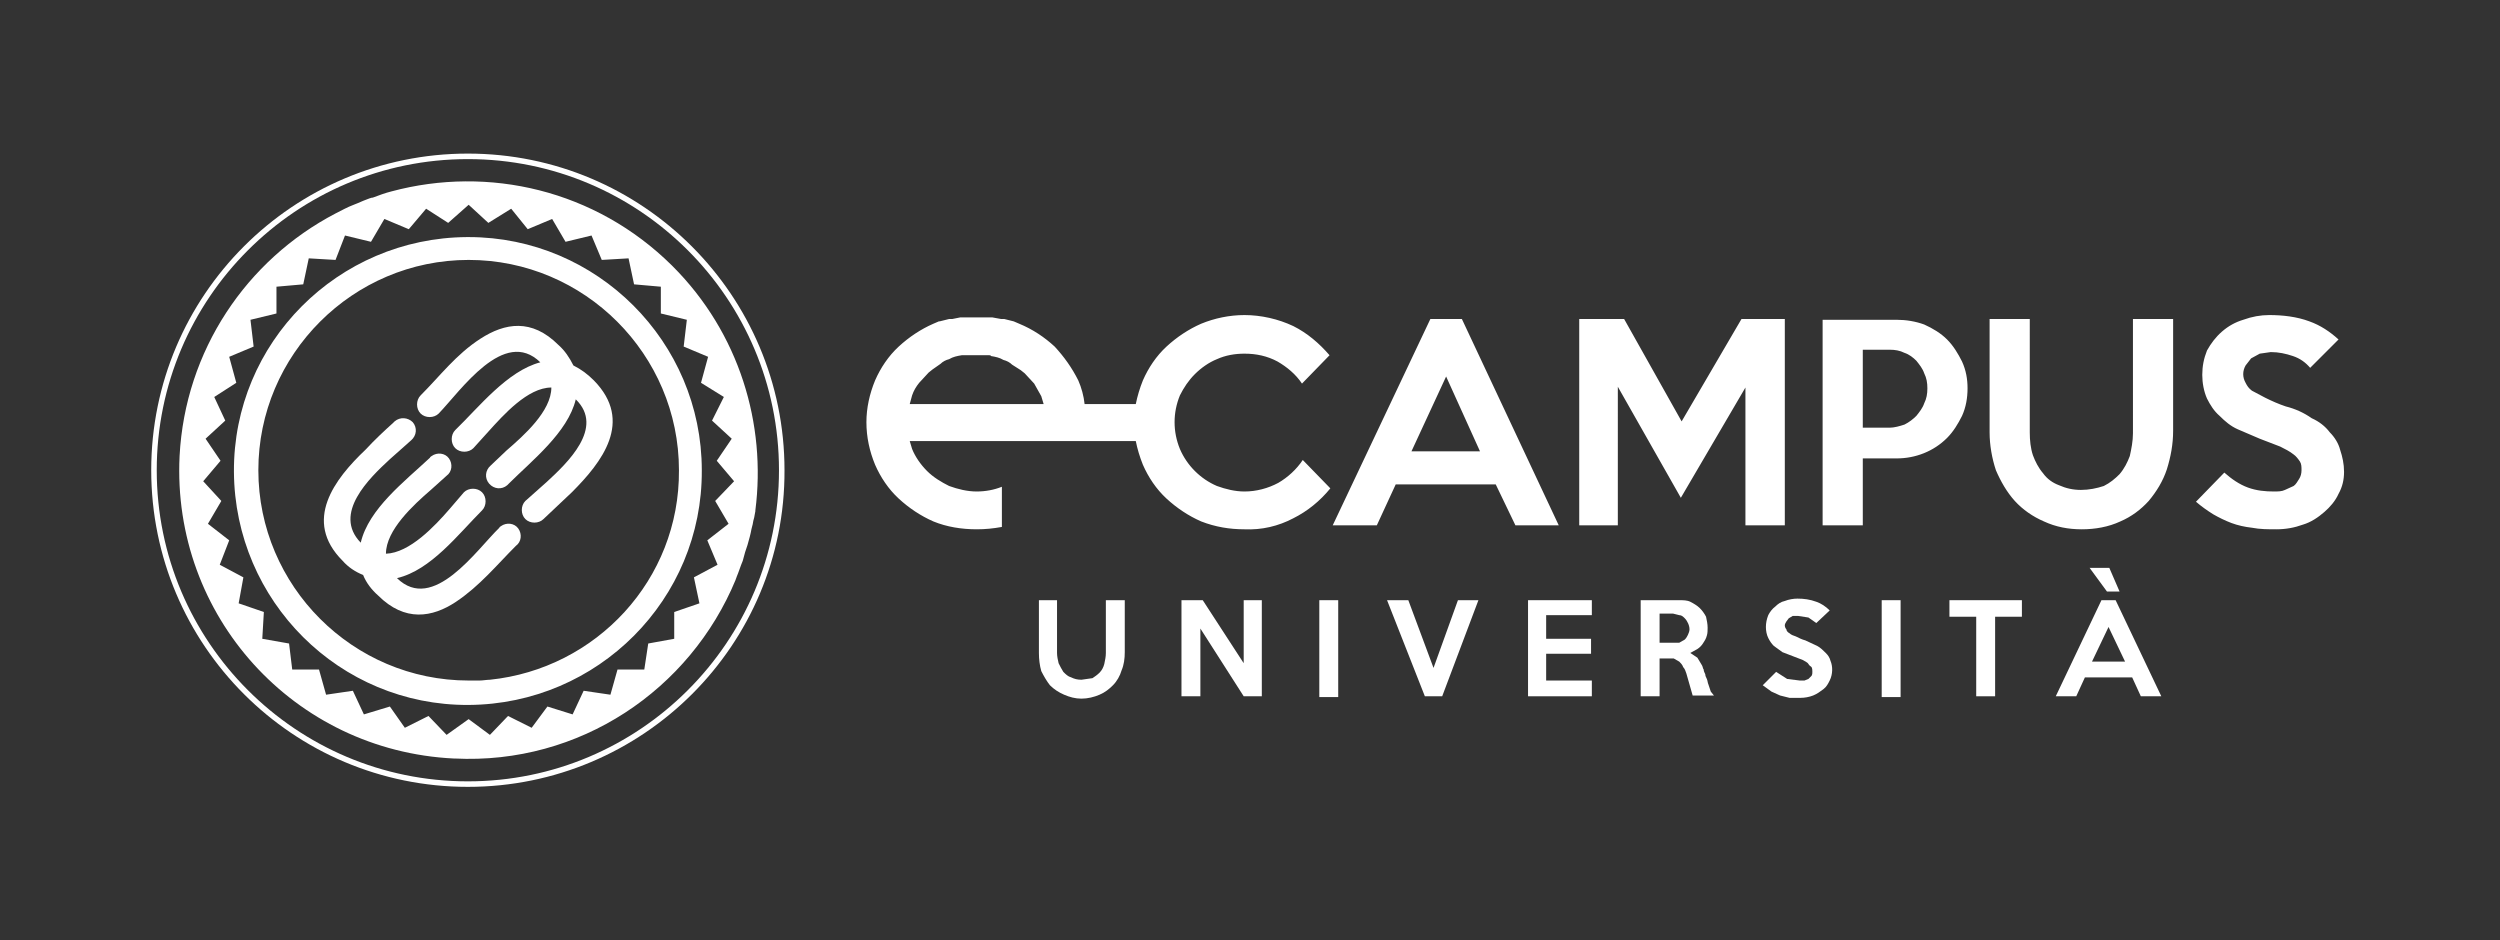
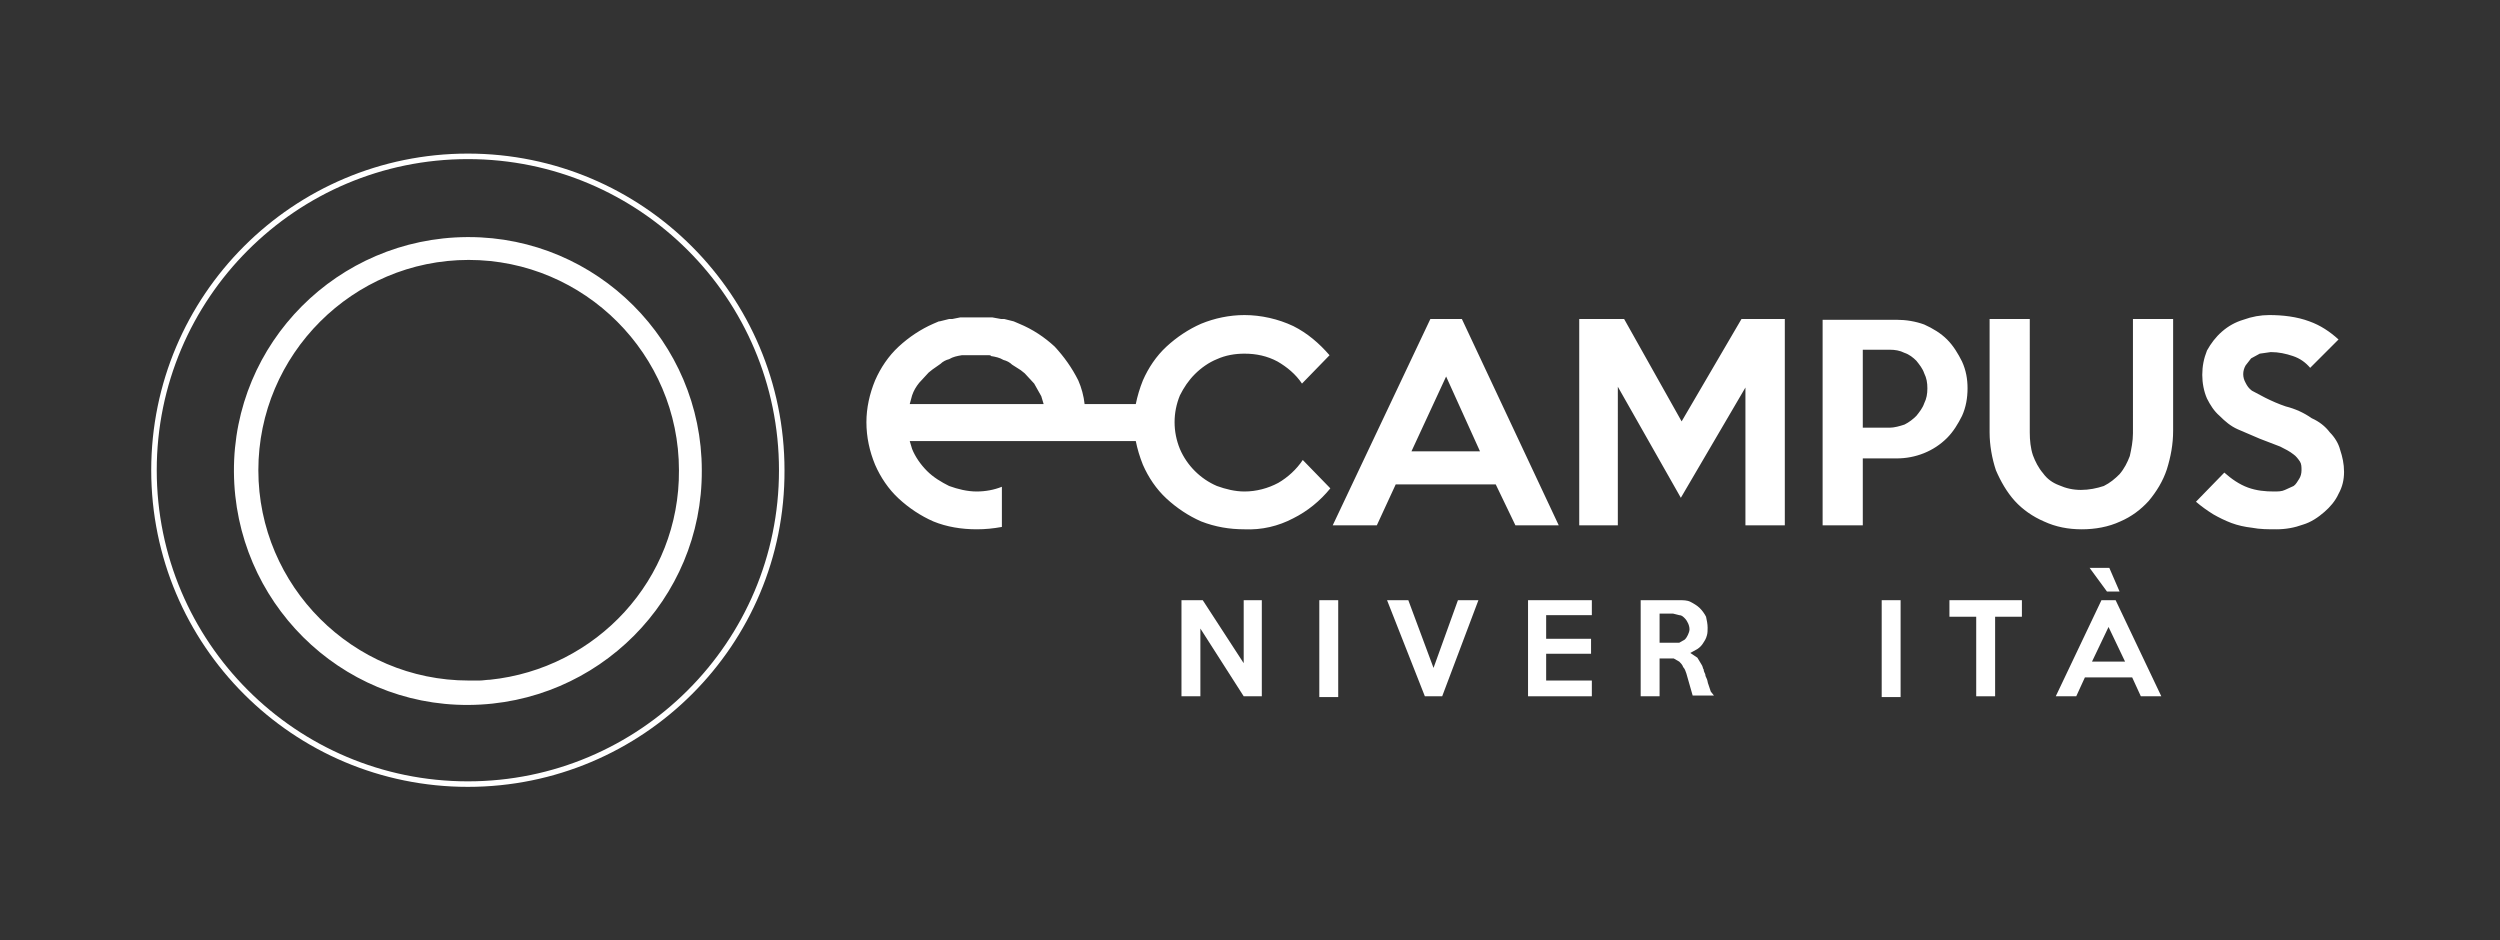
<svg xmlns="http://www.w3.org/2000/svg" version="1.1" id="Livello_1" x="0px" y="0px" viewBox="0 0 317.4 119.4" style="enable-background:new 0 0 317.4 119.4;" xml:space="preserve">
  <rect x="0" y="0" width="317.4" height="119.4" fill="#333333" stroke="none" />
  <style type="text/css"> .st0{fill:#FFFFFF;} .st1{fill:#E6ECED;} </style>
  <g>
    <path class="st0" d="M59.5,30.1c-0.1,0-0.1,0-0.2,0c-16.4,0.1-29.7,13.4-29.6,29.8c0.1,16.4,13.4,29.7,29.8,29.6 c16.4-0.1,29.7-13.4,29.6-29.8C89.1,43.4,75.8,30.1,59.5,30.1z M62.2,86.3C62.2,86.3,62.2,86.3,62.2,86.3c-0.4,0-0.9,0.1-1.3,0.1 c-0.1,0-0.3,0-0.4,0c-0.3,0-0.5,0-0.8,0c-0.1,0-0.1,0-0.2,0c-14.7,0-26.7-12-26.7-26.7C32.8,45,44.8,33,59.5,33s26.7,12,26.7,26.7 C86.3,73.6,75.7,84.9,62.2,86.3z" />
-     <path class="st0" d="M85.4,33.8l-0.1-0.1C75.6,24.1,62,21,49.7,24.3c0,0,0,0,0,0c-0.8,0.2-1.6,0.5-2.4,0.8c0,0-0.1,0-0.1,0 c-0.4,0.1-0.8,0.3-1.1,0.4c-0.2,0.1-0.5,0.2-0.7,0.3c-0.2,0.1-0.3,0.1-0.5,0.2c-0.8,0.3-1.5,0.7-2.3,1.1c0,0,0,0,0,0 C31.3,33,23.5,44.5,22.8,57.9c0,0,0,0,0,0c0,0,0,0,0,0c-1,20.3,14.5,37.4,34.8,38.4h0.1c15.9,0.8,29.9-8.7,35.7-22.7 c0-0.1,0.1-0.2,0.1-0.3c0.3-0.7,0.5-1.4,0.8-2.1c0.1-0.4,0.2-0.7,0.3-1.1c0.1-0.3,0.2-0.6,0.3-0.9c0.2-0.7,0.4-1.4,0.5-2 c0-0.1,0.1-0.3,0.1-0.4c0.1-0.3,0.1-0.6,0.2-0.9c0.1-0.3,0.1-0.6,0.2-1c0,0,0,0,0-0.1C97.3,53.9,93.9,42.3,85.4,33.8z M92.5,66.5 l-2.7,2.1l1.3,3.1l-3,1.6l0.7,3.3l-3.2,1.1v3.4l-3.3,0.6L81.8,85h-3.4l-0.9,3.2l-3.4-0.5l-1.4,3l-3.2-1l-2,2.7l-3-1.5l-2.3,2.4 l-2.7-2l-2.8,2l-2.3-2.4l-3,1.5l-1.9-2.7l-3.3,1l-1.4-3l-3.4,0.5L40.5,85h-3.4l-0.4-3.3l-3.4-0.6l0.2-3.4l-3.2-1.1l0.6-3.3l-3-1.6 l1.2-3.1l-2.7-2.1l1.7-2.9l-2.3-2.5l2.2-2.6l-1.9-2.8l2.5-2.3l-1.4-3l2.8-1.8l-0.9-3.3l3.1-1.3l-0.4-3.4l3.3-0.8v-3.4l3.4-0.3 l0.7-3.3l3.4,0.2l1.2-3.1l3.3,0.8l1.7-2.9l3.1,1.3l2.2-2.6l2.8,1.8l2.6-2.3l2.5,2.3l2.9-1.8l2.1,2.6l3.1-1.3l1.7,2.9l3.3-0.8 l1.3,3.1l3.4-0.2l0.7,3.3l3.4,0.3v3.4l3.3,0.8L86.8,44l3.1,1.3L89,48.6l2.9,1.8l-1.5,3l2.5,2.3L91,58.5l2.2,2.6l-2.4,2.5L92.5,66.5 z" />
    <path class="st1" d="M42.5,27.1C42.5,27.1,42.5,27.1,42.5,27.1C42.5,27.1,42.5,27.1,42.5,27.1z" />
    <path class="st1" d="M49.7,24.3C49.7,24.3,49.7,24.3,49.7,24.3C49.7,24.3,49.7,24.3,49.7,24.3z" />
-     <path class="st0" d="M63.6,66.8c-0.1,0.1-0.2,0.1-0.2,0.2c-2.9,2.8-8.4,10.9-13,6.4c4.3-1,7.8-5.6,10.8-8.6c0.6-0.6,0.6-1.7,0-2.3 c-0.6-0.6-1.7-0.6-2.3,0l-1.8,2.1c-1.9,2.2-5.1,5.6-8.1,5.7c0-3,3.5-6.2,5.7-8.1l2-1.8c0.7-0.5,0.8-1.5,0.3-2.2s-1.5-0.8-2.2-0.3 c-0.1,0.1-0.2,0.1-0.2,0.2c-3.2,3-7.8,6.5-8.8,10.8c-3.6-3.7,1.1-8.2,3.7-10.6l2.7-2.4c0.7-0.6,0.8-1.6,0.2-2.3 c-0.6-0.6-1.6-0.7-2.3-0.1c-0.1,0.1-0.2,0.2-0.2,0.2c-1,0.9-2.3,2.1-3.5,3.4c-3.9,3.7-8,9-2.9,14.1c0.7,0.8,1.6,1.4,2.6,1.8 c0.4,1,1.1,1.9,1.9,2.6c3.4,3.4,6.9,2.8,9.9,0.8s5.2-4.7,7.6-7.1c0.7-0.5,0.8-1.5,0.3-2.2C65.3,66.4,64.3,66.3,63.6,66.8z" />
-     <path class="st0" d="M72.8,46.4c-0.5-1-1.1-1.9-1.9-2.6C67.5,40.4,64.1,41,61,43c-3.1,2-5.1,4.7-7.6,7.2c-0.6,0.6-0.6,1.7,0,2.3 c0.6,0.6,1.7,0.6,2.3,0c2.8-2.9,8.3-11,12.9-6.5c-4.2,1.1-7.8,5.7-10.8,8.6c-0.6,0.6-0.6,1.7,0,2.3c0.6,0.6,1.7,0.6,2.3,0l1.9-2.1 c1.9-2.1,5-5.6,8-5.6c0,3-3.5,6.1-5.7,8l-2,1.9c-0.7,0.6-0.8,1.6-0.2,2.3c0.6,0.7,1.6,0.8,2.3,0.2c0.1-0.1,0.2-0.2,0.2-0.2 c2.9-2.9,7.5-6.5,8.5-10.7c3.7,3.6-1.1,8.1-3.7,10.5l-2.7,2.4c-0.6,0.6-0.6,1.7,0,2.3c0.6,0.6,1.7,0.6,2.3,0l3.6-3.4 c3.8-3.8,7.9-9,2.8-14.2C74.6,47.5,73.8,46.9,72.8,46.4z" />
  </g>
  <path class="st0" d="M132.5,51.3h-17c0.1-0.4,0.2-0.7,0.3-1.1c0.2-0.6,0.5-1.1,0.9-1.6l1.2-1.3l0.5-0.4l1-0.7 c0.3-0.3,0.7-0.5,1.1-0.6c0.5-0.3,1-0.4,1.6-0.5h3.5c0.1,0,0.2,0,0.2,0.1c0.6,0.1,1.1,0.2,1.6,0.5c0.4,0.1,0.8,0.3,1.1,0.6l1.1,0.7 l0.5,0.4l1.2,1.3l0.9,1.6L132.5,51.3 M149.8,57c-0.9-2.2-0.9-4.6,0-6.8c0.5-1,1.1-1.9,1.9-2.7c0.8-0.8,1.8-1.5,2.8-1.9 c1.1-0.5,2.3-0.7,3.5-0.7c1.5,0,2.9,0.3,4.2,1c1.2,0.7,2.3,1.6,3.1,2.8l3.5-3.6c-1.3-1.5-2.8-2.8-4.6-3.7c-1.9-0.9-4.1-1.4-6.2-1.4 c-1.9,0-3.8,0.4-5.5,1.1c-1.6,0.7-3.1,1.7-4.4,2.9c-1.3,1.2-2.3,2.7-3,4.3c-0.4,1-0.7,2-0.9,3h-6.5c-0.1-1-0.4-2.1-0.8-3 c-0.8-1.6-1.8-3-3-4.3c-1.3-1.2-2.8-2.2-4.5-2.9l-0.7-0.3l0,0l-1.2-0.3h-0.4l-1.1-0.2h-4.1l-1,0.2h-0.4l-1.2,0.3h-0.1l-0.7,0.3 c-1.6,0.7-3.1,1.7-4.4,2.9s-2.3,2.7-3,4.3c-0.7,1.7-1.1,3.5-1.1,5.3c0,1.9,0.4,3.7,1.1,5.4c0.7,1.6,1.7,3.1,3,4.3 c1.3,1.2,2.8,2.2,4.4,2.9c1.7,0.7,3.6,1,5.5,1c1.1,0,2.1-0.1,3.2-0.3v-5.1c-1,0.4-2.1,0.6-3.2,0.6c-1.2,0-2.4-0.3-3.5-0.7 c-1-0.5-2-1.1-2.8-1.9c-0.8-0.8-1.5-1.8-1.9-2.8c-0.1-0.3-0.2-0.7-0.3-1h28.7c0.2,1,0.5,2,0.9,3c0.7,1.6,1.7,3.1,3,4.3 s2.8,2.2,4.4,2.9c1.8,0.7,3.6,1,5.5,1c2.2,0.1,4.3-0.4,6.2-1.4c1.8-0.9,3.4-2.2,4.7-3.8l-3.5-3.6c-0.8,1.2-1.9,2.2-3.1,2.9 c-1.3,0.7-2.8,1.1-4.3,1.1c-1.2,0-2.4-0.3-3.5-0.7C152.4,60.8,150.7,59.1,149.8,57 M187.9,57.3h-8.7l4.4-9.5L187.9,57.3z M192.4,66.7h5.5l-12.3-26.2h-4l-12.4,26.2h5.6l2.4-5.2h12.7L192.4,66.7z M221.6,66.7h5V40.5h-5.5l-7.6,13l-7.3-13h-5.7v26.2h4.9 V49.1l8,14.1l8.2-14L221.6,66.7z M244.7,49.3c0,0.7-0.1,1.3-0.4,1.9c-0.2,0.6-0.6,1.1-1,1.6c-0.4,0.4-0.9,0.8-1.5,1.1 c-0.6,0.2-1.3,0.4-1.9,0.4h-3.4v-9.9h3.4c0.7,0,1.3,0.1,1.9,0.4c0.6,0.2,1.1,0.6,1.5,1c0.4,0.5,0.8,1,1,1.6 C244.6,48,244.7,48.6,244.7,49.3 M249.1,52.8c0.5-1.1,0.7-2.3,0.7-3.5s-0.2-2.3-0.7-3.4c-0.5-1-1.1-2-1.9-2.8 c-0.8-0.8-1.8-1.4-2.9-1.9c-1.1-0.4-2.3-0.6-3.5-0.6h-9.4v26.1h5.1v-8.5h4.3c2.4,0,4.7-0.9,6.4-2.6C248,54.8,248.6,53.8,249.1,52.8 M275.1,59.6c0.5-1.6,0.8-3.2,0.8-4.9V40.5h-5.1V55c0,1-0.2,2-0.4,2.9c-0.3,0.8-0.7,1.6-1.3,2.3c-0.6,0.6-1.2,1.1-2,1.5 c-0.9,0.3-1.9,0.5-2.9,0.5s-1.9-0.2-2.8-0.6c-0.8-0.3-1.5-0.8-2-1.5c-0.6-0.7-1-1.5-1.3-2.3c-0.3-0.9-0.4-1.9-0.4-2.9V40.5h-5.1 v14.4c0,1.6,0.3,3.3,0.8,4.8c0.6,1.4,1.4,2.8,2.4,3.9c1,1.1,2.3,2,3.7,2.6c1.5,0.7,3.1,1,4.8,1c1.7,0,3.4-0.3,4.9-1 c1.4-0.6,2.6-1.5,3.6-2.6C273.8,62.4,274.6,61.1,275.1,59.6 M285.1,48.6c-0.4-0.7-0.4-1.5,0-2.2l0.7-0.9l1.1-0.6l1.4-0.2 c1,0,1.9,0.2,2.8,0.5s1.6,0.8,2.2,1.5l3.6-3.6c-1.1-1-2.3-1.8-3.7-2.3c-1.6-0.6-3.4-0.8-5.1-0.8c-1.1,0-2.2,0.2-3.3,0.6 c-1,0.3-1.9,0.8-2.7,1.5c-0.8,0.7-1.4,1.5-1.9,2.4c-0.4,1-0.6,2-0.6,3.1c0,1,0.2,2.1,0.6,3c0.4,0.8,0.9,1.6,1.6,2.2 c0.7,0.7,1.4,1.3,2.3,1.7l2.8,1.2l2.6,1c0.6,0.3,1.2,0.6,1.7,1c0.3,0.2,0.6,0.6,0.8,0.9c0.2,0.3,0.2,0.7,0.2,1.1 c0,0.4-0.1,0.8-0.3,1.1c-0.2,0.3-0.4,0.7-0.7,0.9l-1.1,0.5c-0.4,0.2-0.9,0.2-1.4,0.2c-1.1,0-2.2-0.1-3.3-0.5c-1.1-0.4-2.1-1.1-3-1.9 l-3.6,3.7c0.7,0.6,1.4,1.1,2.2,1.6c0.7,0.4,1.5,0.8,2.3,1.1c0.8,0.3,1.7,0.5,2.6,0.6c1,0.2,2.1,0.2,3.1,0.2c1.2,0,2.3-0.2,3.4-0.6 c1-0.3,1.9-0.9,2.7-1.6c0.7-0.6,1.4-1.4,1.8-2.3c0.5-0.9,0.7-1.8,0.7-2.8s-0.2-1.9-0.5-2.8c-0.2-0.8-0.7-1.6-1.3-2.2 c-0.6-0.8-1.4-1.4-2.3-1.8c-1-0.7-2.1-1.2-3.3-1.5c-0.9-0.3-1.8-0.7-2.6-1.1l-1.7-0.9C285.5,49.3,285.3,49,285.1,48.6" />
  <path class="st0" d="M268.6,76.2h-1.8L261,88.4h2.6l1.1-2.4h6l1.1,2.4h2.6L268.6,76.2z M265.6,84l2.1-4.4l2.1,4.4H265.6z" />
  <polygon class="st0" points="269.1,75.1 267.8,72.1 265.3,72.1 267.5,75.1 " />
  <polygon class="st0" points="256.7,76.2 247.5,76.2 247.5,78.3 250.9,78.3 250.9,88.4 253.3,88.4 253.3,78.3 256.7,78.3 " />
  <rect x="238.9" y="76.2" class="st0" width="2.4" height="12.3" />
-   <path class="st0" d="M232.4,83.9c-0.1-0.4-0.3-0.7-0.6-1s-0.7-0.7-1.1-0.9l-1.5-0.7c-0.4-0.1-0.8-0.3-1.2-0.5 c-0.3-0.1-0.6-0.2-0.8-0.4c-0.2-0.1-0.4-0.3-0.4-0.5c-0.1-0.1-0.2-0.3-0.2-0.5s0.1-0.3,0.2-0.5l0.3-0.4l0.5-0.3h0.7l1.3,0.2l1,0.7 l1.7-1.6c-0.5-0.5-1.1-0.9-1.7-1.1c-0.8-0.3-1.6-0.4-2.4-0.4c-0.5,0-1.1,0.1-1.6,0.3c-0.5,0.1-0.9,0.4-1.2,0.7 c-0.4,0.3-0.7,0.7-0.9,1.1c-0.2,0.5-0.3,1-0.3,1.5s0.1,1,0.3,1.4s0.4,0.7,0.7,1l1.1,0.8l1.3,0.5l1.3,0.5c0.3,0.2,0.6,0.3,0.7,0.5 s0.3,0.3,0.4,0.4c0.1,0.2,0.1,0.4,0.1,0.6s0,0.3-0.1,0.5l-0.4,0.4l-0.5,0.2h-0.6l-1.6-0.2l-1.4-0.9l-1.7,1.7l1.1,0.8l1.1,0.5 l1.2,0.3h1.4c0.5,0,1.1-0.1,1.6-0.3c0.5-0.2,0.9-0.5,1.3-0.8c0.4-0.3,0.6-0.7,0.8-1.1C232.7,85.6,232.7,84.6,232.4,83.9" />
  <path class="st0" d="M217.2,87.8c-0.1-0.3-0.2-0.6-0.3-0.9c-0.1-0.2-0.1-0.5-0.2-0.7c-0.1-0.2-0.2-0.4-0.2-0.6 c-0.1-0.2-0.2-0.4-0.2-0.6c-0.1-0.1-0.1-0.3-0.2-0.5l-0.6-1l-0.9-0.6l0.9-0.5c0.3-0.2,0.5-0.4,0.7-0.7c0.2-0.3,0.4-0.6,0.5-1 c0.1-0.3,0.1-0.7,0.1-1c0-0.5-0.1-0.9-0.2-1.4c-0.2-0.4-0.5-0.8-0.8-1.1c-0.3-0.3-0.8-0.6-1.2-0.8c-0.4-0.2-0.9-0.2-1.4-0.2h-4.9 v12.2h2.4v-4.8h1.8l0.7,0.4c0.2,0.2,0.4,0.4,0.5,0.7c0.2,0.2,0.3,0.5,0.4,0.8l0.8,2.8h2.7L217.2,87.8z M214.3,80.6 c-0.1,0.2-0.2,0.4-0.4,0.6l-0.7,0.4h-2.5v-3.7h1.7l0.8,0.2c0.3,0,0.5,0.2,0.7,0.4c0.2,0.2,0.3,0.4,0.4,0.6c0.1,0.2,0.2,0.5,0.2,0.8 C214.5,80.1,214.4,80.4,214.3,80.6z" />
  <polygon class="st0" points="202.1,86.4 196.3,86.4 196.3,83 202,83 202,81.1 196.3,81.1 196.3,78.1 202.1,78.1 202.1,76.2 194,76.2 194,88.4 202.1,88.4 " />
  <polygon class="st0" points="185.1,76.2 182,84.8 178.8,76.2 176.1,76.2 180.9,88.4 183.1,88.4 187.7,76.2 " />
  <rect x="167.5" y="76.2" class="st0" width="2.4" height="12.3" />
  <polygon class="st0" points="160.2,76.2 157.9,76.2 157.9,84.2 152.7,76.2 150,76.2 150,88.4 152.4,88.4 152.4,79.8 157.9,88.4 160.2,88.4 " />
-   <path class="st0" d="M140.4,76.2v6.7c0,0.5-0.1,0.9-0.2,1.4c-0.1,0.4-0.3,0.8-0.6,1.1c-0.3,0.3-0.6,0.5-0.9,0.7l-1.4,0.2 c-0.5,0-0.9-0.1-1.3-0.3c-0.4-0.1-0.7-0.4-1-0.7c-0.2-0.3-0.4-0.7-0.6-1.1c-0.1-0.4-0.2-0.9-0.2-1.3v-6.7h-2.3v6.7 c0,0.8,0.1,1.6,0.3,2.3c0.3,0.6,0.7,1.3,1.1,1.8c0.5,0.5,1.1,0.9,1.8,1.2c0.7,0.3,1.4,0.5,2.2,0.5s1.6-0.2,2.3-0.5s1.2-0.7,1.7-1.2 s0.9-1.2,1.1-1.9c0.3-0.7,0.4-1.5,0.4-2.3v-6.6C142.8,76.2,140.4,76.2,140.4,76.2z" />
  <g>
    <path class="st0" d="M59.4,99.9c-22.2,0-40.2-18-40.2-40.2c0-22.2,18-40.2,40.2-40.2s40.2,18,40.2,40.2 C99.7,81.9,81.6,99.9,59.4,99.9z M59.4,20.2c-21.8,0-39.5,17.7-39.5,39.5c0,21.8,17.7,39.5,39.5,39.5s39.5-17.7,39.5-39.5 C98.9,37.9,81.2,20.2,59.4,20.2z" />
  </g>
</svg>